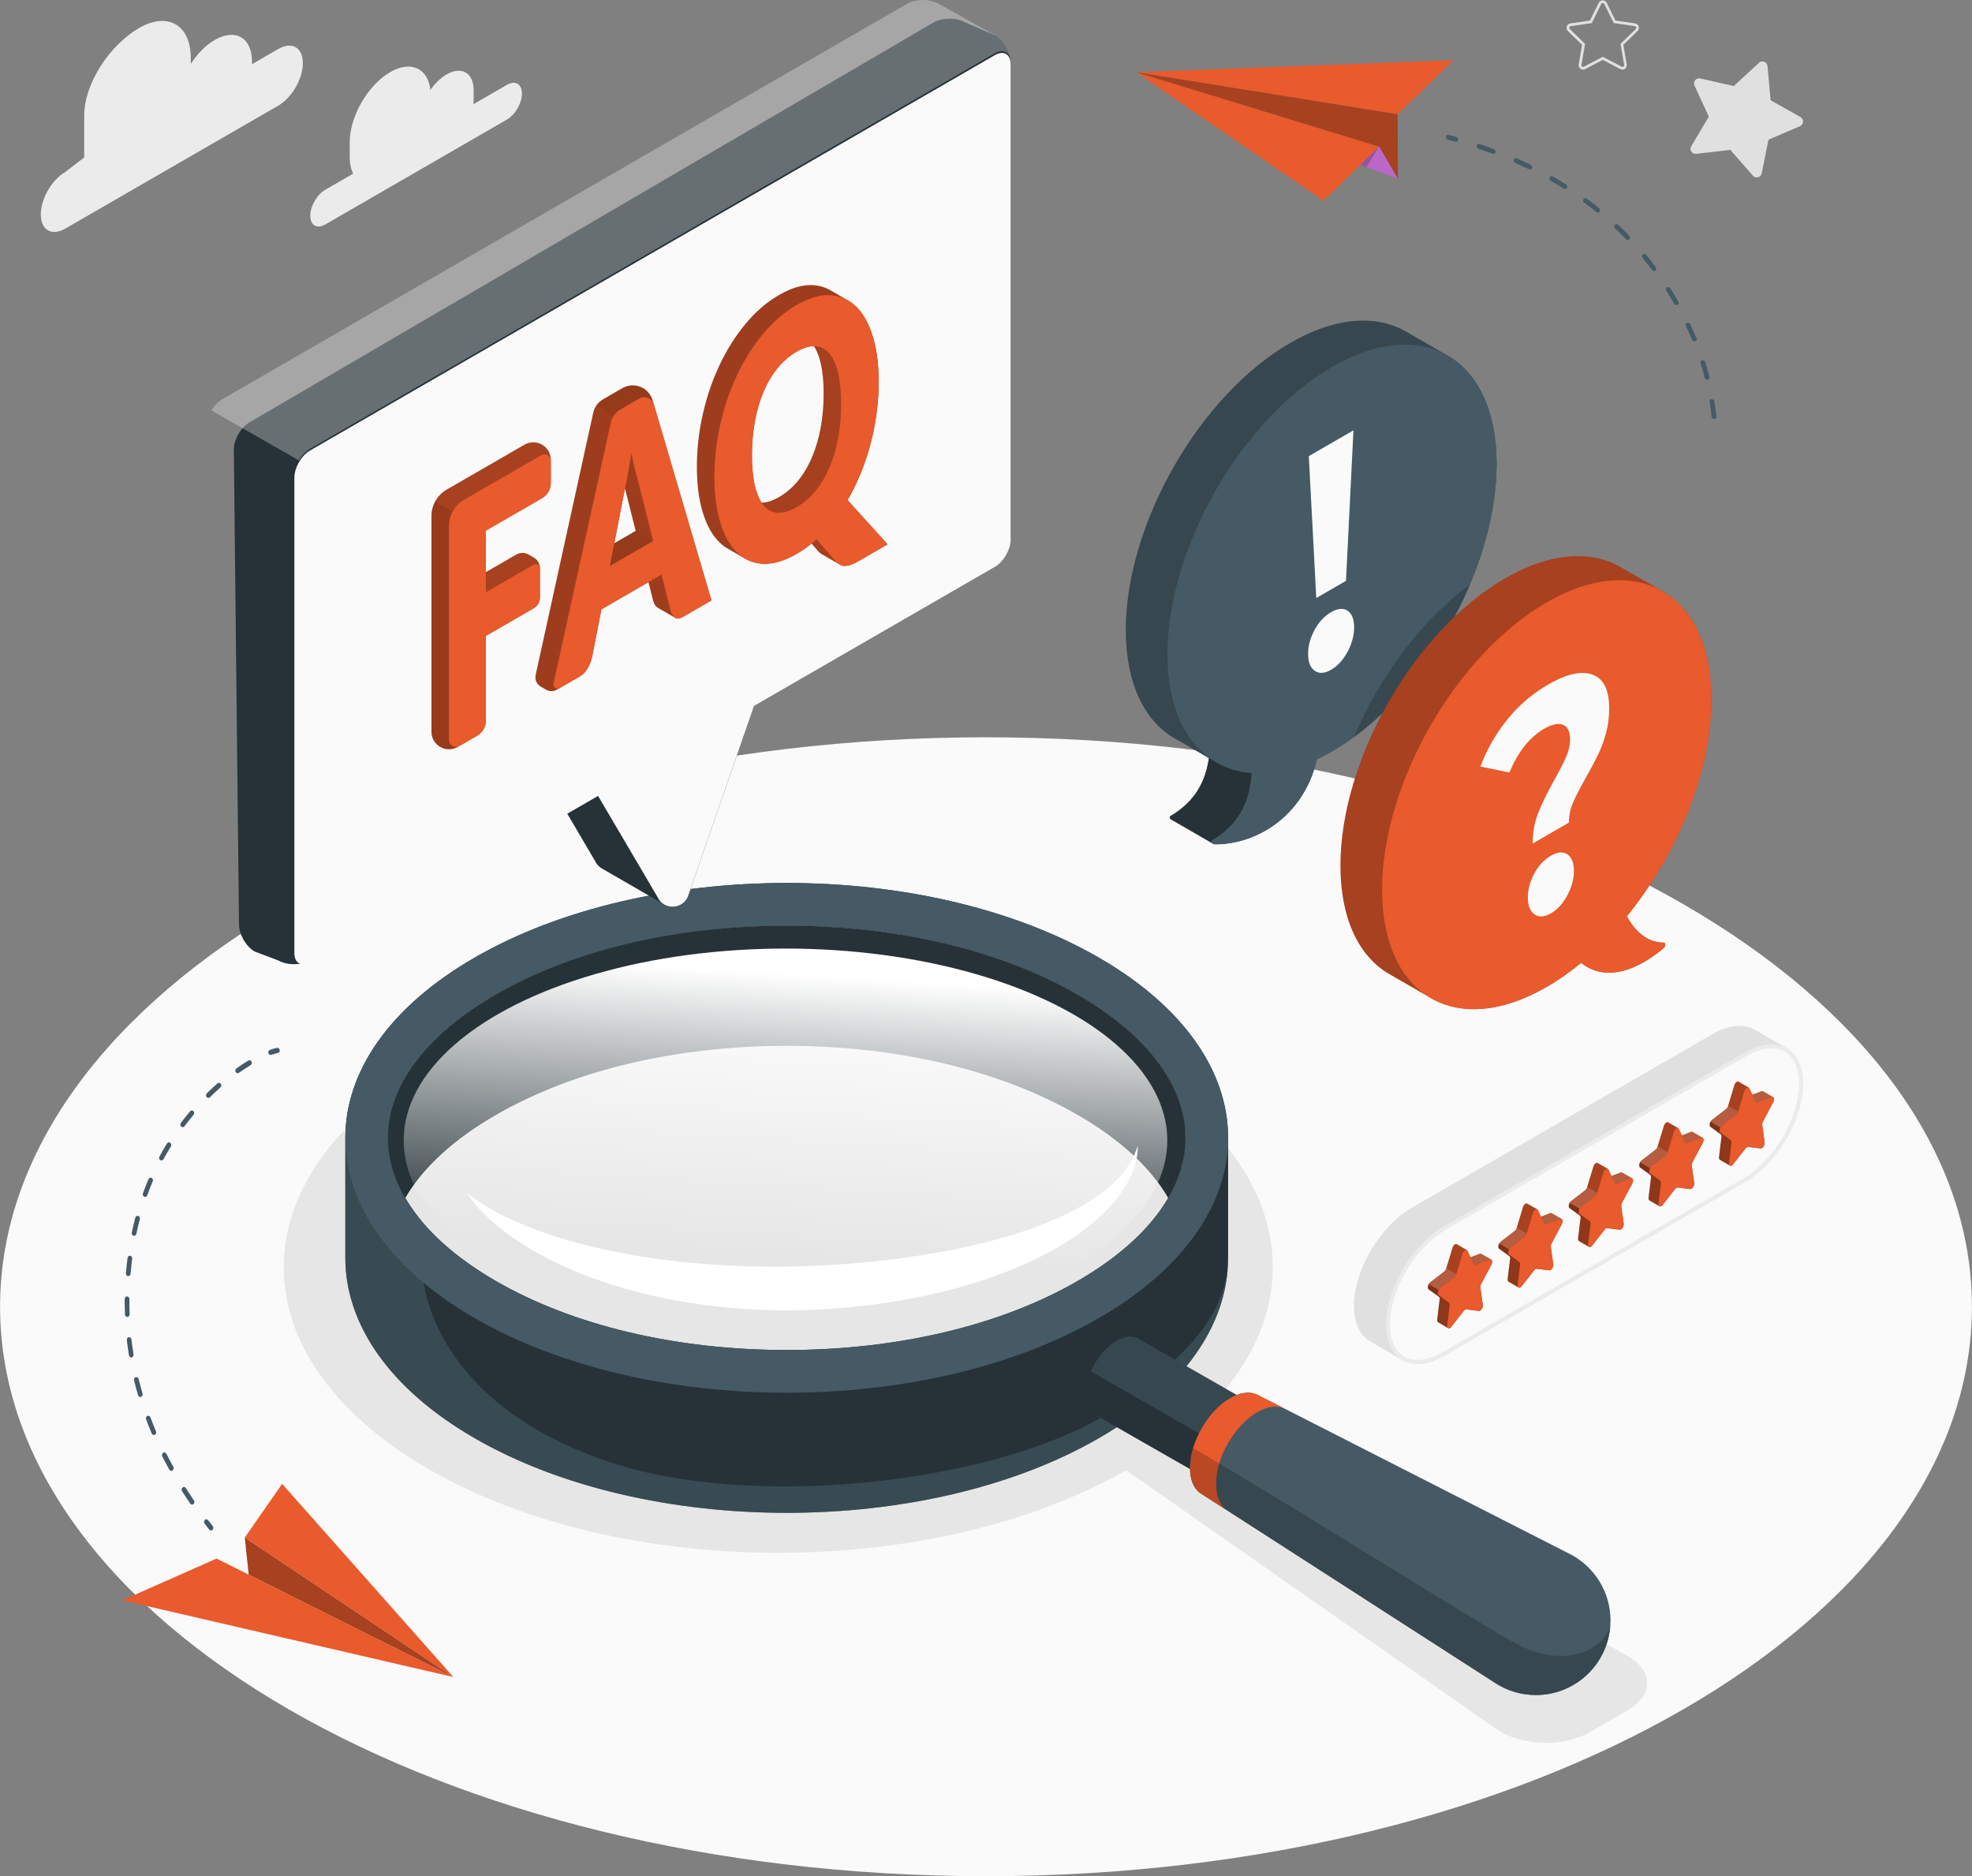
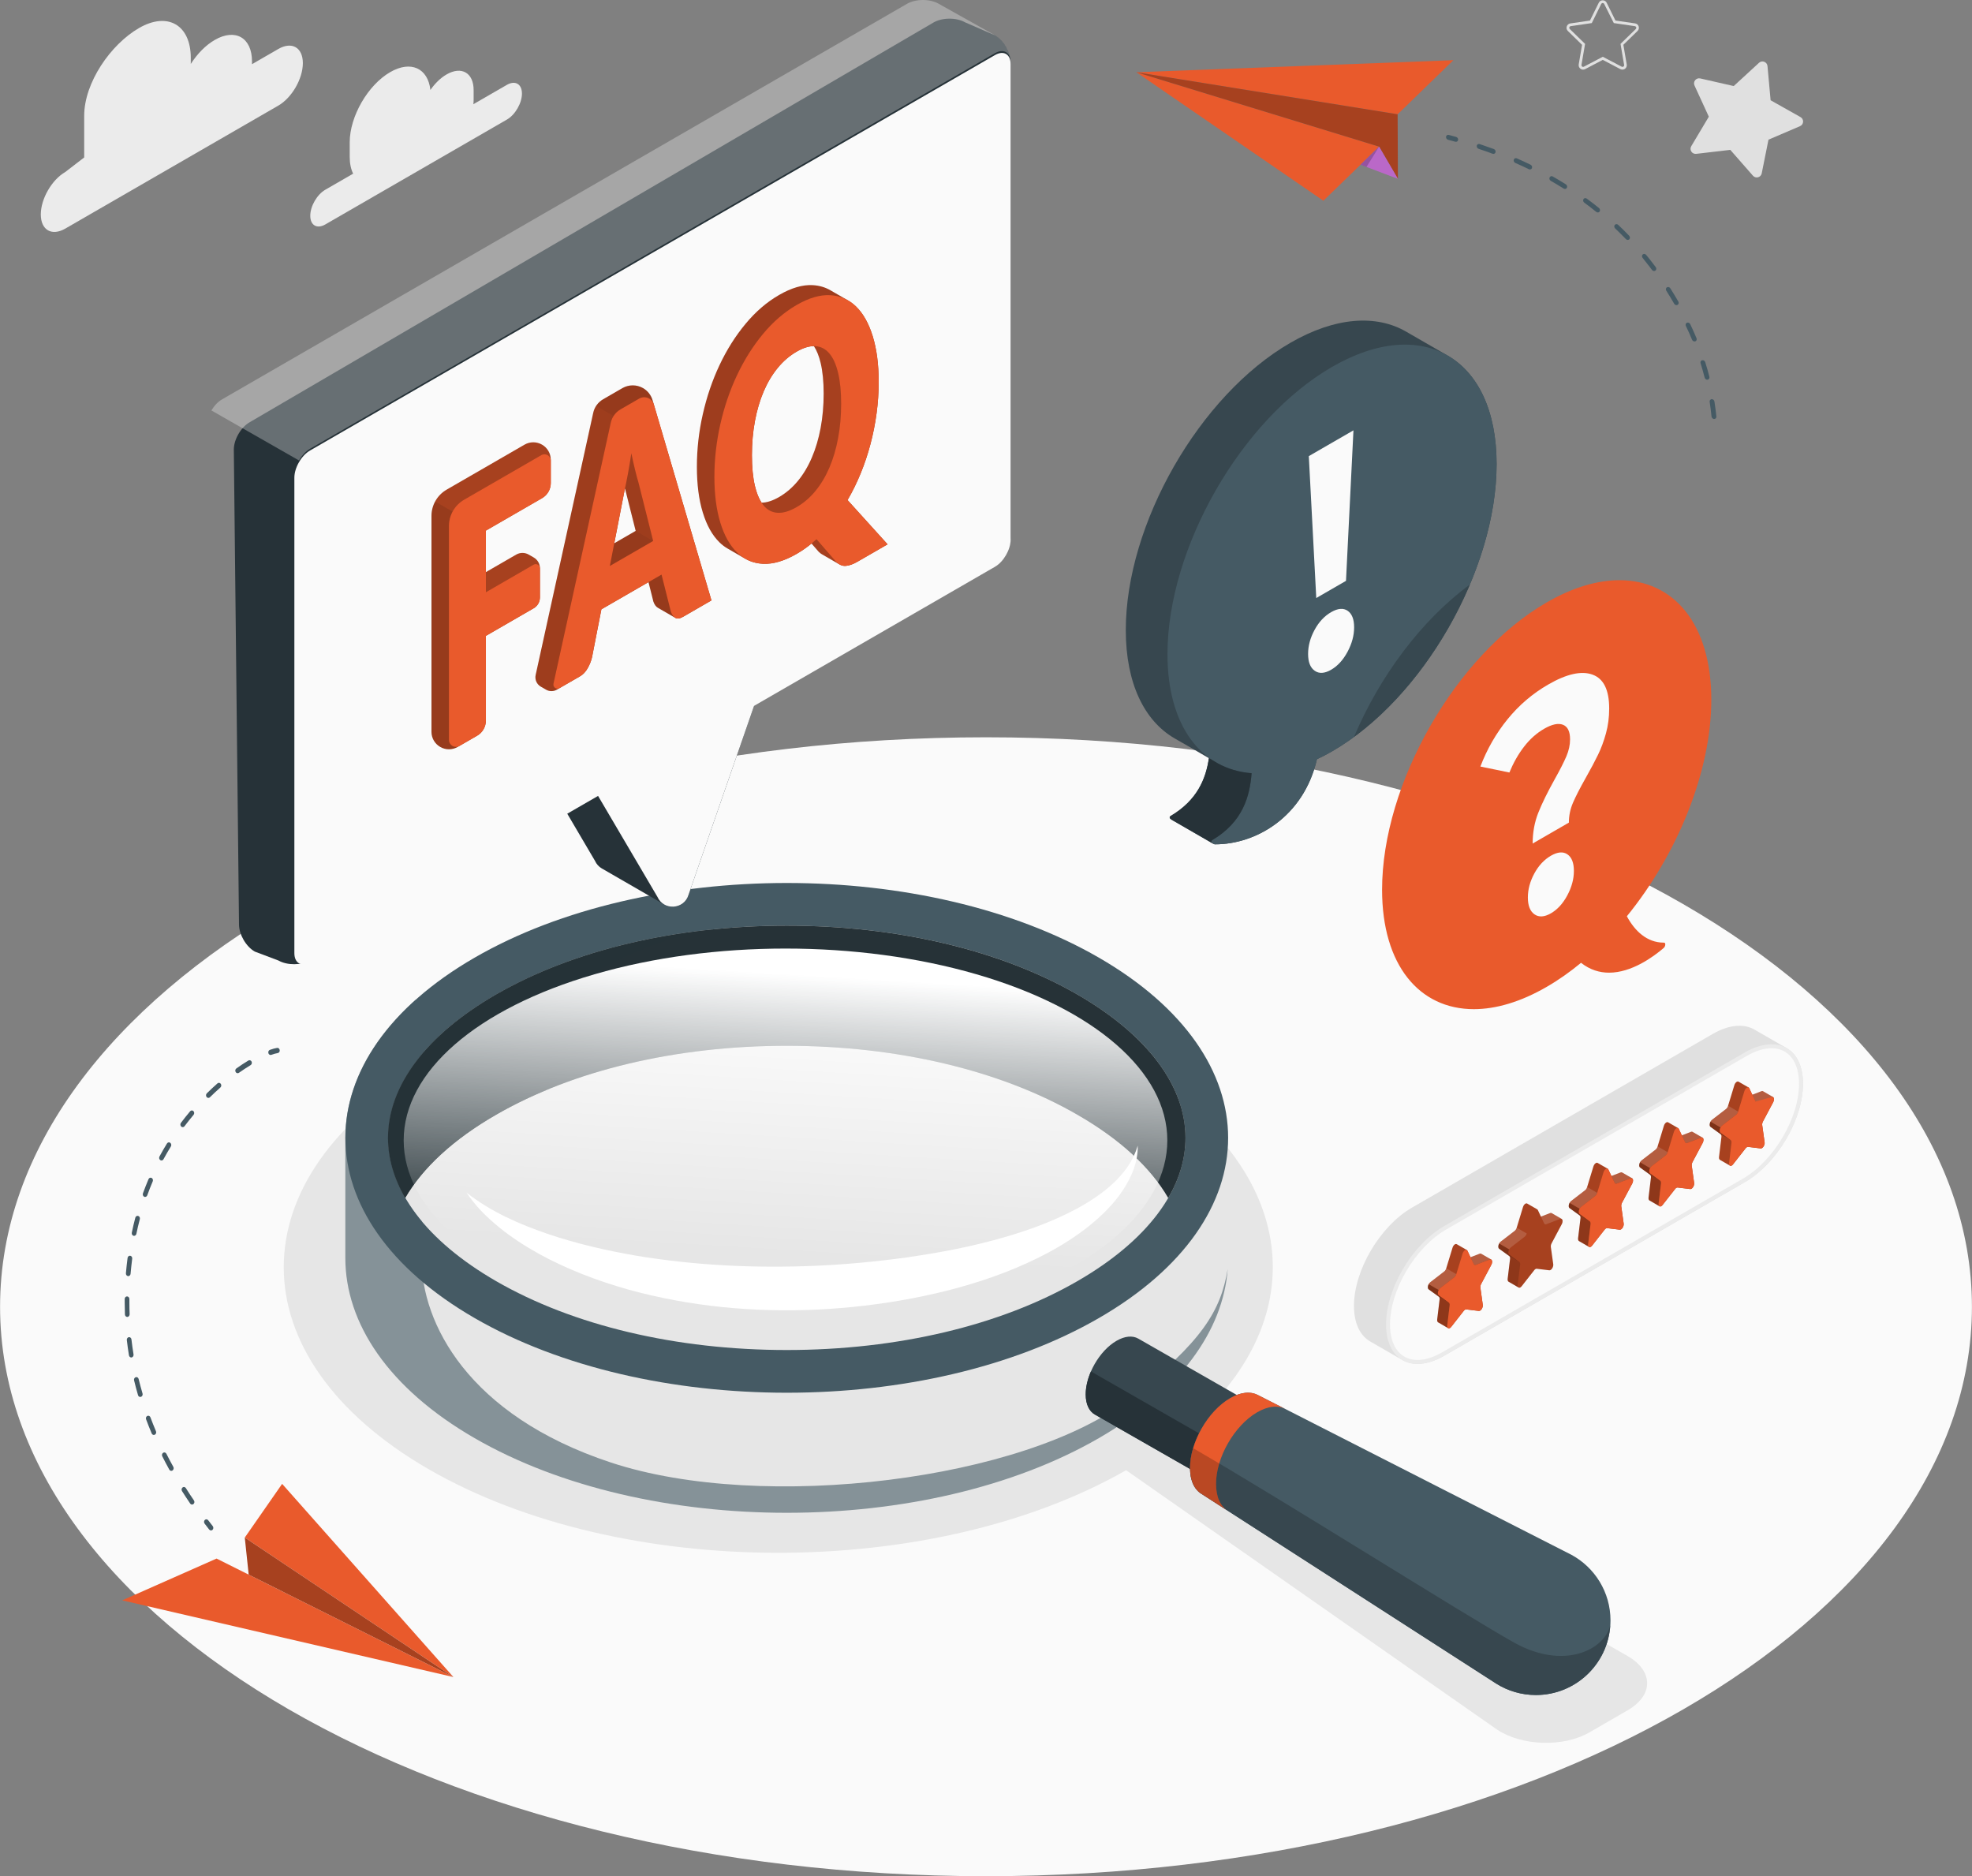
<svg xmlns="http://www.w3.org/2000/svg" width="616" height="586" viewBox="0 0 616 586" fill="none">
  <rect x="0" y="0" width="616" height="586" fill="#808080" stroke="none" />
  <path d="M308 586C478.091 586 615.978 506.369 615.978 408.14C615.978 309.911 478.091 230.281 308 230.281C137.909 230.281 0.022 309.911 0.022 408.14C0.022 506.369 137.909 586 308 586Z" fill="#FAFAFA" />
  <path d="M133.879 332.72C194.205 297.882 292.019 297.882 352.358 332.72C403.497 362.242 411.266 407.315 375.702 441.586L508.451 517.254C516.54 521.928 516.54 529.499 508.451 534.173L496.526 541.067C488.437 545.741 475.538 545.383 467.72 540.265L351.766 459.195C291.391 493.7 194.02 493.589 133.879 458.875C73.553 424.025 73.553 367.557 133.879 332.72Z" fill="#E6E6E6" />
  <path d="M158.333 26.508L147.864 32.55C147.913 32.082 147.95 31.613 147.95 31.169V28.136C147.95 22.734 144.164 20.551 139.49 23.252C137.591 24.35 135.853 26.076 134.447 28.099C133.682 21.316 128.355 18.788 121.893 22.524C114.901 26.557 109.241 36.373 109.241 44.45V48.989C109.241 51.085 109.623 52.836 110.314 54.242L101.62 59.261C99.031 60.753 96.922 64.403 96.922 67.388C96.922 70.384 99.018 71.593 101.62 70.101L158.345 37.347C160.935 35.855 163.044 32.205 163.044 29.221C163.031 26.224 160.935 25.015 158.333 26.508Z" fill="#EBEBEB" />
  <path d="M20.404 53.712L26.299 49.174V36.163C26.299 25.854 34.524 13.892 43.439 8.75C52.367 3.595 59.594 7.776 59.594 18.085V19.972C61.616 16.827 64.23 14.114 67.091 12.474C73.516 8.762 78.72 11.771 78.72 19.183V20.046L86.945 15.298C91.175 12.856 94.603 14.829 94.603 19.713C94.603 24.596 91.175 30.54 86.945 32.982L20.404 71.396C16.174 73.837 12.746 71.864 12.746 66.981C12.746 62.097 16.174 56.153 20.404 53.712Z" fill="#EBEBEB" />
-   <path d="M107.872 355.386V392.912C107.872 413.284 121.338 433.656 148.258 449.194C202.098 480.283 289.405 480.283 343.245 449.194C370.165 433.656 383.631 413.284 383.631 392.912V355.386C383.631 335.014 370.165 314.641 343.245 299.103C289.405 268.015 202.098 268.015 148.258 299.103C121.338 314.641 107.872 335.014 107.872 355.386ZM370.288 355.386C370.288 371.689 358.314 387.572 336.573 400.126C312.527 414.012 280.268 421.657 245.751 421.657C211.223 421.657 178.976 414.012 154.929 400.126C133.189 387.572 121.215 371.689 121.215 355.386C121.215 339.083 133.189 323.2 154.929 310.646C178.976 296.76 211.235 289.115 245.751 289.115C280.28 289.115 312.527 296.76 336.573 310.646C358.326 323.2 370.288 339.083 370.288 355.386Z" fill="#263238" />
  <path opacity="0.6" d="M383.495 396.414C381.349 409.313 375.665 419.043 352.777 436.912C320.394 462.192 238.439 472.514 190.851 456.803C145.989 441.993 131.684 413.05 131.684 393.171L131.795 381.493C124.865 373.243 121.215 364.364 121.215 355.374C121.215 346.149 125.05 337.061 132.313 328.626L132.474 312.188H129.896C115.222 325.284 107.872 340.329 107.872 355.374V392.9C107.872 413.272 121.338 433.644 148.258 449.182C202.098 480.271 289.405 480.271 343.245 449.182C368.623 434.544 382.04 415.603 383.495 396.414Z" fill="#455A64" />
  <path d="M343.257 299.103C289.418 268.015 202.11 268.015 148.27 299.103C94.431 330.192 94.431 380.592 148.27 411.681C202.11 442.77 289.418 442.77 343.257 411.681C397.097 380.592 397.097 330.192 343.257 299.103ZM336.586 400.126C312.539 414.012 280.28 421.657 245.764 421.657C211.248 421.657 178.988 414.012 154.942 400.126C133.201 387.572 121.227 371.689 121.227 355.386C121.227 339.083 133.201 323.2 154.942 310.646C178.988 296.76 211.248 289.115 245.764 289.115C280.292 289.115 312.539 296.76 336.586 310.646C358.326 323.2 370.3 339.083 370.3 355.386C370.3 371.689 358.326 387.572 336.586 400.126Z" fill="#455A64" />
  <path d="M370.312 355.386C370.312 361.786 368.475 368.075 364.923 374.155C359.46 364.684 349.83 355.805 336.573 348.184C312.551 334.286 280.279 326.64 245.739 326.64C211.235 326.64 178.963 334.298 154.941 348.184C141.685 355.805 132.066 364.696 126.566 374.155C123.052 368.075 121.202 361.786 121.202 355.386C121.202 339.095 133.176 323.2 154.941 310.633C178.963 296.76 211.235 289.114 245.739 289.114C280.267 289.114 312.539 296.772 336.573 310.633C358.338 323.2 370.312 339.095 370.312 355.386Z" fill="#263238" />
  <path opacity="0.3" d="M370.312 355.386C370.312 361.786 368.475 368.075 364.923 374.155C359.46 364.684 349.83 355.805 336.573 348.184C312.551 334.286 280.279 326.64 245.739 326.64C211.235 326.64 178.963 334.298 154.941 348.184C141.685 355.805 132.066 364.696 126.566 374.155C123.052 368.075 121.202 361.786 121.202 355.386C121.202 339.095 133.176 323.2 154.941 310.633C178.963 296.76 211.235 289.114 245.739 289.114C280.267 289.114 312.539 296.772 336.573 310.633C358.338 323.2 370.312 339.095 370.312 355.386Z" fill="#263238" />
  <path opacity="0.6" d="M154.941 310.633C133.176 323.2 121.202 339.083 121.202 355.386C121.202 361.786 123.04 368.075 126.566 374.155C132.066 364.684 141.685 355.805 154.941 348.184C160.343 345.064 166.188 342.265 172.354 339.786C167.1 341.821 150.971 347.012 156.853 331.635C163.845 313.359 197.954 293.591 223.036 290.298L223.049 290.261C197.251 292.863 173.611 299.868 154.941 310.633Z" fill="#263238" />
  <path d="M145.718 372.49C153.425 378.533 162.168 382.331 171.084 385.389C180.024 388.411 189.211 390.556 198.472 392.147C217.019 395.267 235.886 396.143 254.655 395.353C264.039 394.946 273.436 394.071 282.771 392.801C292.081 391.469 301.342 389.804 310.381 387.362C319.408 384.945 328.274 381.875 336.438 377.472C338.485 376.375 340.458 375.166 342.357 373.859C344.281 372.564 346.081 371.109 347.771 369.543C349.46 367.964 351.014 366.213 352.321 364.277C353.665 362.353 354.689 360.183 355.392 357.84C355.466 360.294 354.96 362.797 354.134 365.19C353.27 367.57 352.037 369.826 350.619 371.947C349.213 374.081 347.561 376.042 345.773 377.867C344.009 379.717 342.086 381.381 340.113 382.984C332.134 389.311 323.021 393.874 313.686 397.499C304.326 401.088 294.646 403.665 284.88 405.527C275.113 407.389 265.235 408.536 255.296 409.029C235.43 409.954 215.342 408.068 196.105 402.728C186.511 400.002 177.114 396.439 168.346 391.617C163.981 389.187 159.763 386.474 155.891 383.317C154.917 382.541 153.992 381.69 153.055 380.876C152.155 380.013 151.23 379.186 150.379 378.274C148.653 376.436 147.087 374.525 145.718 372.49Z" fill="white" />
  <path d="M339.15 435.568C339.126 429.402 343.417 421.892 348.744 418.796C351.396 417.255 353.788 417.095 355.539 418.081L355.564 418.093L386.282 435.666C386.294 435.679 386.306 435.679 386.319 435.679H386.331C388.07 436.69 389.155 438.836 389.167 441.906C389.192 448.072 384.901 455.582 379.573 458.678C376.91 460.231 374.493 460.379 372.742 459.381L342.024 441.82C340.26 440.821 339.163 438.663 339.15 435.568Z" fill="#37474F" />
  <path d="M342.024 441.82C340.261 440.821 339.151 438.663 339.139 435.568C339.127 433.249 339.731 430.733 340.779 428.341L384.938 453.646C383.409 455.742 381.559 457.518 379.562 458.677C376.898 460.231 374.481 460.379 372.73 459.38L342.024 441.82Z" fill="#263238" />
  <path d="M490.903 485.635C490.878 485.623 490.866 485.61 490.854 485.61L393.114 435.802C393.114 435.802 393.114 435.802 393.101 435.802L392.966 435.728L392.953 435.74C390.684 434.52 387.614 434.729 384.21 436.715C377.28 440.747 371.694 450.526 371.731 458.542C371.743 462.562 373.173 465.374 375.467 466.681L467.374 525.849C470.963 528.106 475.205 529.413 479.768 529.413C492.642 529.413 503.074 518.98 503.074 506.106C503.074 497.276 498.154 489.581 490.903 485.635Z" fill="#455A64" />
  <path d="M375.48 466.681L467.387 525.849C470.976 528.106 475.218 529.413 479.78 529.413C492.149 529.413 502.236 519.782 503.001 507.61C501.237 515.256 488.585 521.78 472.899 512.999C457.127 504.182 399.12 467.519 372.705 452.314C372.076 454.423 371.731 456.532 371.743 458.542C371.756 462.562 373.186 465.374 375.48 466.681Z" fill="#37474F" />
  <path d="M375.479 466.681C373.185 465.374 371.767 462.562 371.742 458.542C371.705 450.526 377.304 440.747 384.222 436.715C387.613 434.729 390.696 434.52 392.965 435.74L401.622 440.131C399.291 438.873 396.134 439.095 392.657 441.129C385.554 445.273 379.82 455.299 379.857 463.512C379.869 467.631 381.275 470.578 383.618 471.922" fill="#E95A2C" />
  <path opacity="0.2" d="M383.618 471.922C381.275 470.59 379.87 467.643 379.857 463.512C379.845 461.44 380.203 459.257 380.856 457.087C377.909 455.336 375.159 453.732 372.705 452.314C372.397 453.362 372.15 454.423 371.99 455.471C371.903 455.989 371.842 456.507 371.805 457.025C371.768 457.543 371.743 458.049 371.743 458.542C371.755 462.562 373.186 465.374 375.48 466.681L383.618 471.922Z" fill="black" />
  <path d="M141.636 523.802L67.646 486.794L38.174 499.842L141.636 523.802Z" fill="#E95A2C" />
  <path d="M141.635 523.802L76.463 480.234L88.129 463.463L141.635 523.802Z" fill="#E95A2C" />
  <path d="M76.463 480.234L77.684 491.813L141.635 523.802L76.463 480.234Z" fill="#A7411F" />
  <path d="M65.908 478.014C66.081 478.014 66.253 477.953 66.389 477.817C66.697 477.521 66.722 477.015 66.463 476.67C65.982 476.054 65.513 475.449 65.032 474.82C64.774 474.475 64.305 474.438 63.997 474.722C63.688 475.005 63.651 475.523 63.91 475.869C64.379 476.498 64.86 477.114 65.341 477.731C65.501 477.916 65.711 478.014 65.908 478.014Z" fill="#455A64" />
  <path d="M59.409 469.604C58.534 468.322 57.683 467.027 56.857 465.72C56.622 465.35 56.709 464.844 57.029 464.585C57.362 464.326 57.819 464.412 58.053 464.782C58.867 466.077 59.705 467.36 60.581 468.63C60.827 468.988 60.766 469.493 60.433 469.764C60.297 469.875 60.149 469.925 59.989 469.925C59.779 469.925 59.557 469.814 59.409 469.604ZM52.886 459.011C52.121 457.63 51.394 456.249 50.691 454.855C50.493 454.461 50.617 453.967 50.974 453.745C51.32 453.523 51.776 453.671 51.973 454.054C52.664 455.435 53.391 456.791 54.144 458.148C54.353 458.53 54.242 459.036 53.897 459.27C53.774 459.356 53.638 459.393 53.515 459.393C53.268 459.393 53.022 459.258 52.886 459.011ZM47.386 447.715C46.769 446.26 46.178 444.768 45.635 443.3C45.475 442.881 45.66 442.412 46.029 442.24C46.399 442.067 46.831 442.264 46.991 442.684C47.534 444.126 48.114 445.594 48.718 447.024C48.89 447.431 48.73 447.912 48.36 448.11C48.261 448.159 48.151 448.184 48.052 448.184C47.781 448.184 47.509 448.011 47.386 447.715ZM43.119 435.765C42.663 434.224 42.256 432.67 41.886 431.141C41.775 430.709 42.009 430.265 42.404 430.142C42.799 430.019 43.193 430.278 43.304 430.709C43.674 432.214 44.081 433.743 44.525 435.248C44.648 435.679 44.439 436.135 44.056 436.271C43.983 436.296 43.908 436.308 43.834 436.308C43.514 436.333 43.218 436.111 43.119 435.765ZM40.283 423.31C40.024 421.744 39.802 420.141 39.617 418.55C39.568 418.106 39.851 417.699 40.246 417.638C40.641 417.588 41.011 417.897 41.06 418.341C41.245 419.907 41.455 421.485 41.713 423.027C41.787 423.471 41.516 423.89 41.121 423.976C41.072 423.989 41.035 423.989 40.986 423.989C40.665 423.976 40.357 423.705 40.283 423.31ZM39.025 410.534C38.976 409.277 38.964 408.019 38.951 406.749V405.713C38.951 405.269 39.284 404.911 39.679 404.911H39.691C40.098 404.923 40.419 405.281 40.419 405.737V406.749C40.419 407.994 40.443 409.24 40.493 410.473C40.505 410.917 40.197 411.299 39.79 411.324C39.777 411.324 39.765 411.324 39.765 411.324C39.358 411.324 39.038 410.978 39.025 410.534ZM39.999 398.573C39.592 398.536 39.297 398.129 39.333 397.685C39.469 396.094 39.642 394.491 39.851 392.9C39.913 392.456 40.283 392.148 40.678 392.209C41.072 392.271 41.356 392.69 41.294 393.134C41.097 394.7 40.924 396.279 40.789 397.845C40.752 398.264 40.431 398.585 40.061 398.585C40.049 398.585 40.024 398.585 39.999 398.573ZM41.726 385.982C41.331 385.883 41.084 385.451 41.171 385.008C41.492 383.441 41.861 381.875 42.268 380.334C42.379 379.902 42.786 379.655 43.181 379.779C43.575 379.902 43.797 380.358 43.674 380.79C43.28 382.295 42.91 383.836 42.601 385.365C42.527 385.735 42.219 385.994 41.886 385.994C41.837 386.006 41.787 385.994 41.726 385.982ZM45.055 373.786C44.673 373.613 44.5 373.144 44.648 372.725C45.191 371.245 45.77 369.753 46.387 368.298C46.56 367.891 47.004 367.718 47.361 367.903C47.731 368.101 47.879 368.581 47.707 368.988C47.102 370.419 46.523 371.874 46.005 373.329C45.894 373.65 45.61 373.835 45.327 373.835C45.24 373.847 45.142 373.835 45.055 373.786ZM50.062 362.329C49.717 362.095 49.606 361.602 49.815 361.219C50.555 359.838 51.344 358.469 52.158 357.15C52.393 356.78 52.849 356.681 53.182 356.94C53.515 357.199 53.601 357.705 53.379 358.075C52.578 359.37 51.813 360.714 51.073 362.058C50.938 362.317 50.691 362.453 50.444 362.453C50.309 362.44 50.173 362.403 50.062 362.329ZM56.61 351.859C56.302 351.576 56.252 351.058 56.511 350.713C57.436 349.479 58.41 348.259 59.397 347.087C59.681 346.754 60.137 346.742 60.433 347.05C60.729 347.358 60.741 347.876 60.47 348.197C59.508 349.344 58.558 350.528 57.646 351.749C57.498 351.946 57.288 352.044 57.079 352.044C56.918 352.057 56.746 351.995 56.61 351.859ZM64.539 342.635C64.268 342.302 64.305 341.784 64.601 341.488C65.686 340.416 66.808 339.38 67.93 338.381C68.251 338.097 68.707 338.159 68.966 338.516C69.213 338.874 69.163 339.38 68.843 339.663C67.733 340.637 66.636 341.661 65.575 342.709C65.439 342.845 65.267 342.919 65.094 342.919C64.885 342.907 64.675 342.808 64.539 342.635ZM73.615 334.829C73.393 334.447 73.492 333.954 73.837 333.707C75.083 332.819 76.341 331.993 77.586 331.241C77.944 331.031 78.388 331.167 78.585 331.561C78.782 331.956 78.647 332.449 78.289 332.671C77.068 333.411 75.835 334.225 74.626 335.076C74.503 335.162 74.368 335.199 74.232 335.199C73.998 335.199 73.763 335.063 73.615 334.829Z" fill="#455A64" />
  <path d="M84.529 329.502C84.603 329.502 84.677 329.489 84.751 329.465C85.528 329.181 86.206 328.996 86.761 328.91C87.155 328.848 87.439 328.429 87.377 327.985C87.316 327.541 86.933 327.22 86.551 327.294C85.922 327.393 85.158 327.602 84.307 327.911C83.924 328.046 83.715 328.503 83.838 328.934C83.924 329.28 84.22 329.502 84.529 329.502Z" fill="#455A64" />
  <path d="M430.799 45.807L354.96 22.561L413.387 62.702L430.799 45.807Z" fill="#E95A2C" />
  <path d="M354.96 22.561L436.583 35.695L453.995 18.8L354.96 22.561Z" fill="#E95A2C" />
  <path d="M436.583 35.695L436.669 55.87L430.799 45.807L354.96 22.561L436.583 35.695Z" fill="#A7411F" />
  <path d="M436.669 55.87L424.991 51.431L430.799 45.807L436.669 55.87Z" fill="#BA68C8" />
  <path opacity="0.2" d="M430.799 45.807L424.991 51.431L426.853 52.146L430.799 45.807Z" fill="black" />
  <path d="M451.96 42.255C451.824 42.354 451.725 42.514 451.701 42.699C451.639 43.119 451.923 43.55 452.342 43.661C453.094 43.859 453.846 44.056 454.599 44.266C455.018 44.377 455.413 44.13 455.474 43.723C455.548 43.304 455.265 42.872 454.845 42.761C454.093 42.551 453.329 42.354 452.576 42.145C452.342 42.083 452.12 42.132 451.96 42.255Z" fill="#455A64" />
  <path d="M462.232 45.006C463.712 45.499 465.167 46.017 466.623 46.547C467.029 46.695 467.276 47.151 467.165 47.558C467.066 47.965 466.635 48.163 466.228 48.015C464.797 47.484 463.355 46.966 461.887 46.485C461.48 46.35 461.221 45.906 461.308 45.499C461.345 45.326 461.431 45.191 461.554 45.104C461.739 44.969 461.986 44.919 462.232 45.006ZM473.836 49.47C475.279 50.099 476.697 50.765 478.103 51.443C478.498 51.628 478.695 52.109 478.547 52.491C478.399 52.886 477.955 53.034 477.561 52.849C476.179 52.17 474.774 51.517 473.356 50.9C472.961 50.728 472.739 50.259 472.875 49.864C472.924 49.729 472.998 49.618 473.109 49.531C473.294 49.396 473.578 49.359 473.836 49.47ZM485.058 55.13C486.439 55.919 487.808 56.745 489.128 57.572C489.498 57.806 489.646 58.299 489.461 58.657C489.263 59.015 488.807 59.126 488.437 58.891C487.13 58.065 485.786 57.264 484.429 56.487C484.047 56.265 483.874 55.784 484.059 55.414C484.109 55.315 484.183 55.229 484.257 55.167C484.466 54.994 484.775 54.97 485.058 55.13ZM495.688 62.048C496.983 62.998 498.253 63.984 499.474 64.971C499.819 65.254 499.905 65.748 499.671 66.081C499.437 66.414 498.956 66.451 498.611 66.167C497.414 65.193 496.157 64.231 494.887 63.294C494.529 63.035 494.418 62.541 494.64 62.196C494.689 62.135 494.739 62.073 494.8 62.024C495.034 61.826 495.392 61.839 495.688 62.048ZM505.492 70.237C506.651 71.334 507.798 72.469 508.907 73.628C509.216 73.948 509.24 74.442 508.957 74.738C508.686 75.021 508.192 74.997 507.884 74.676C506.799 73.541 505.664 72.419 504.53 71.346C504.209 71.038 504.16 70.545 504.431 70.237C504.456 70.2 504.493 70.175 504.53 70.15C504.789 69.928 505.196 69.965 505.492 70.237ZM514.235 79.633C515.036 80.608 515.813 81.594 516.578 82.605L517.207 83.432C517.478 83.789 517.429 84.27 517.108 84.517C517.108 84.517 517.108 84.517 517.096 84.517C516.775 84.751 516.294 84.665 516.023 84.295L515.419 83.481C514.666 82.494 513.889 81.52 513.113 80.558C512.829 80.213 512.854 79.72 513.162 79.461C513.174 79.461 513.174 79.448 513.187 79.448C513.495 79.214 513.963 79.3 514.235 79.633ZM520.709 89.746C521.054 89.536 521.535 89.672 521.769 90.054C522.62 91.398 523.459 92.791 524.26 94.173C524.482 94.555 524.371 95.036 524.014 95.221C523.656 95.418 523.187 95.258 522.965 94.863C522.176 93.495 521.35 92.126 520.512 90.806C520.29 90.448 520.351 90.005 520.647 89.783C520.672 89.77 520.684 89.758 520.709 89.746ZM526.961 100.807C527.331 100.647 527.799 100.844 527.984 101.251C528.675 102.694 529.329 104.162 529.945 105.629C530.118 106.036 529.945 106.48 529.563 106.616C529.181 106.751 528.724 106.529 528.552 106.11C527.96 104.667 527.306 103.224 526.628 101.818C526.468 101.473 526.542 101.091 526.813 100.881C526.862 100.857 526.912 100.832 526.961 100.807ZM531.709 112.523C532.116 112.424 532.535 112.695 532.67 113.114C533.139 114.619 533.583 116.16 533.965 117.69C534.076 118.121 533.817 118.516 533.423 118.59C533.016 118.664 532.596 118.368 532.485 117.936C532.103 116.432 531.672 114.927 531.215 113.447C531.117 113.127 531.215 112.806 531.45 112.634C531.524 112.584 531.61 112.547 531.709 112.523ZM534.668 124.669C535.087 124.645 535.47 124.965 535.544 125.409C535.79 126.951 535.988 128.517 536.148 130.071C536.197 130.502 535.889 130.86 535.47 130.86C535.05 130.86 534.68 130.515 534.631 130.083C534.483 128.566 534.286 127.037 534.052 125.52C534.002 125.237 534.113 124.978 534.311 124.83C534.409 124.731 534.533 124.682 534.668 124.669Z" fill="#455A64" />
  <path d="M548.171 321.646C544.867 319.673 540.205 319.944 535.026 322.928L441.096 377.164C431.071 382.948 422.944 396.71 422.944 407.895C422.944 413.358 424.88 417.193 428.037 419.006C429.751 419.993 436.398 423.828 438.125 424.814C441.417 426.689 446.017 426.393 451.122 423.445L545.052 369.21C555.077 363.426 563.204 349.664 563.204 338.479C563.204 333.041 561.28 329.218 558.148 327.393C556.434 326.381 549.824 322.633 548.171 321.646Z" fill="#E0E0E0" />
  <path d="M442.786 425.381C437.114 425.381 433.587 420.893 433.587 413.678C433.587 402.715 441.59 389.163 451.431 383.49L545.36 329.255C548.16 327.639 550.947 326.776 553.388 326.776C559.061 326.776 562.588 331.265 562.588 338.479C562.588 349.442 554.584 362.995 544.744 368.667L450.814 422.903C448.015 424.531 445.24 425.381 442.786 425.381Z" fill="#FAFAFA" />
  <path d="M553.389 327.393C558.679 327.393 561.971 331.635 561.971 338.479C561.971 349.245 554.104 362.551 544.436 368.137L450.506 422.373C447.793 423.939 445.13 424.765 442.787 424.765C440.259 424.765 438.138 423.803 436.645 421.99C435.042 420.042 434.204 417.169 434.204 413.679C434.204 402.913 442.071 389.607 451.739 384.02L545.669 329.785C548.382 328.219 551.046 327.393 553.389 327.393ZM553.389 326.159C550.898 326.159 548.061 326.986 545.052 328.712L451.123 382.948C441.097 388.731 432.971 402.494 432.971 413.679C432.971 421.509 436.954 425.998 442.787 425.998C445.278 425.998 448.114 425.172 451.123 423.445L545.052 369.21C555.078 363.426 563.204 349.664 563.204 338.479C563.204 330.648 559.221 326.159 553.389 326.159Z" fill="#EBEBEB" />
  <path d="M465.846 395.045C466.228 394.33 466.167 393.602 465.809 393.393C465.698 393.331 463.022 391.79 462.664 391.58C462.553 391.506 462.406 391.494 462.221 391.568L459.335 392.677L458.385 390.655C458.336 390.544 458.262 390.458 458.176 390.408C457.781 390.186 455.118 388.633 455.031 388.596C454.637 388.374 453.971 388.867 453.724 389.718L451.763 396.143C451.64 396.55 451.406 396.92 451.122 397.129L446.744 400.508C446.054 401.051 445.77 402.346 446.276 402.716L449.445 405.009C449.642 405.157 449.741 405.478 449.692 405.873L448.939 412.125C448.89 412.581 449.013 412.889 449.223 413.013C449.47 413.161 452.158 414.714 452.368 414.838C452.614 414.986 452.984 414.862 453.317 414.431L457.239 409.424C457.485 409.103 457.781 408.943 458.028 408.968L461.949 409.449C462.578 409.523 463.306 408.401 463.182 407.55L462.43 402.161C462.381 401.815 462.479 401.396 462.677 401.014L465.846 395.045Z" fill="#A7411F" />
  <path opacity="0.15" d="M465.808 393.393C465.697 393.331 465.549 393.319 465.376 393.381L460.986 395.058C460.715 395.169 460.481 395.07 460.345 394.811L459.334 392.665L462.22 391.568C462.392 391.494 462.54 391.506 462.651 391.58C463.009 391.79 465.697 393.331 465.808 393.393Z" fill="white" />
  <path opacity="0.15" d="M454.907 397.968C454.784 398.375 454.538 398.745 454.266 398.954L449.889 402.333C449.691 402.481 449.531 402.691 449.42 402.925L446.275 401.1C446.386 400.878 446.559 400.668 446.744 400.508L451.122 397.129C451.405 396.92 451.64 396.55 451.763 396.143V396.13L454.907 397.968Z" fill="white" />
  <path opacity="0.25" d="M452.589 406.822L449.469 405.034C449.457 405.022 449.457 405.009 449.432 404.997L446.263 402.703C445.893 402.444 445.943 401.692 446.263 401.088L449.408 402.913C449.087 403.505 449.038 404.257 449.408 404.528L452.589 406.822Z" fill="black" />
  <path opacity="0.15" d="M452.084 413.938C452.035 414.406 452.158 414.715 452.392 414.826C452.38 414.826 452.38 414.826 452.368 414.813C452.158 414.69 449.47 413.136 449.223 412.988C449.014 412.865 448.89 412.557 448.94 412.1L449.692 405.848C449.729 405.478 449.655 405.17 449.47 405.022L452.59 406.81C452.602 406.822 452.602 406.822 452.614 406.822L452.627 406.835V406.847C452.799 407.007 452.886 407.315 452.849 407.673L452.084 413.938Z" fill="black" />
  <path d="M458.398 390.655L460.358 394.823C460.482 395.082 460.716 395.181 461 395.07L465.377 393.393C466.068 393.122 466.352 394.108 465.846 395.058L462.677 401.014C462.479 401.384 462.381 401.816 462.43 402.161L463.182 407.55C463.306 408.401 462.578 409.535 461.949 409.449L458.028 408.968C457.781 408.943 457.485 409.104 457.239 409.424L453.317 414.431C452.701 415.233 451.961 414.937 452.084 413.95L452.836 407.698C452.885 407.303 452.787 406.983 452.589 406.835L449.42 404.541C448.915 404.171 449.198 402.876 449.889 402.333L454.267 398.955C454.538 398.745 454.785 398.375 454.908 397.968L456.869 391.543C457.177 390.52 458.077 390.002 458.398 390.655Z" fill="#E95A2C" />
  <path d="M487.858 382.356C488.24 381.64 488.178 380.913 487.821 380.703C487.71 380.642 485.034 379.1 484.676 378.89C484.565 378.816 484.417 378.804 484.232 378.878L481.347 379.988L480.397 377.966C480.348 377.855 480.274 377.768 480.187 377.719C479.793 377.497 477.129 375.943 477.043 375.906C476.648 375.684 475.982 376.177 475.736 377.028L473.775 383.453C473.652 383.86 473.417 384.23 473.134 384.44L468.756 387.819C468.066 388.361 467.782 389.656 468.287 390.026L471.457 392.32C471.654 392.468 471.753 392.788 471.703 393.183L470.951 399.435C470.902 399.892 471.025 400.2 471.235 400.323C471.481 400.471 474.17 402.025 474.379 402.148C474.626 402.296 474.996 402.173 475.329 401.741L479.25 396.735C479.497 396.414 479.793 396.254 480.039 396.278L483.961 396.759C484.59 396.833 485.317 395.711 485.194 394.86L484.442 389.471C484.393 389.126 484.491 388.707 484.688 388.324L487.858 382.356Z" fill="#A7411F" />
  <path opacity="0.15" d="M487.821 380.703C487.71 380.642 487.562 380.629 487.389 380.691L482.999 382.368C482.728 382.479 482.494 382.38 482.358 382.121L481.347 379.976L484.232 378.878C484.405 378.804 484.553 378.816 484.664 378.89C485.021 379.1 487.697 380.642 487.821 380.703Z" fill="white" />
  <path opacity="0.15" d="M476.919 385.266C476.796 385.673 476.549 386.043 476.278 386.253L471.9 389.632C471.703 389.78 471.543 389.989 471.432 390.224L468.287 388.398C468.398 388.176 468.571 387.967 468.756 387.807L473.133 384.428C473.417 384.218 473.651 383.848 473.775 383.441V383.429L476.919 385.266Z" fill="white" />
  <path opacity="0.25" d="M474.601 394.133L471.481 392.345C471.469 392.332 471.469 392.32 471.444 392.308L468.275 390.014C467.905 389.755 467.954 389.003 468.275 388.398L471.419 390.224C471.099 390.815 471.05 391.568 471.419 391.839L474.601 394.133Z" fill="black" />
  <path opacity="0.15" d="M474.096 401.248C474.046 401.717 474.17 402.025 474.404 402.136C474.392 402.136 474.392 402.136 474.379 402.124C474.17 402 471.482 400.447 471.235 400.299C471.025 400.175 470.902 399.867 470.951 399.411L471.703 393.158C471.74 392.789 471.666 392.48 471.482 392.332L474.601 394.12C474.614 394.133 474.614 394.133 474.626 394.133L474.638 394.145V394.157C474.811 394.318 474.897 394.626 474.86 394.984L474.096 401.248Z" fill="black" />
-   <path d="M480.398 377.966L482.358 382.134C482.482 382.393 482.716 382.491 483 382.38L487.377 380.703C488.068 380.432 488.352 381.418 487.846 382.368L484.677 388.324C484.479 388.694 484.381 389.126 484.43 389.471L485.182 394.86C485.306 395.711 484.578 396.846 483.949 396.759L480.028 396.278C479.781 396.254 479.485 396.414 479.239 396.735L475.317 401.741C474.688 402.543 473.961 402.247 474.084 401.26L474.836 395.008C474.885 394.614 474.787 394.293 474.59 394.145L471.42 391.851C470.915 391.481 471.198 390.186 471.889 389.644L476.267 386.265C476.538 386.055 476.785 385.685 476.908 385.278L478.869 378.853C479.189 377.83 480.089 377.312 480.398 377.966Z" fill="#E95A2C" />
  <path d="M509.869 369.666C510.251 368.951 510.19 368.223 509.832 368.014C509.721 367.952 507.045 366.41 506.688 366.201C506.577 366.127 506.429 366.114 506.244 366.188L503.358 367.298L502.408 365.276C502.359 365.165 502.285 365.079 502.199 365.029C501.804 364.807 499.141 363.253 499.054 363.216C498.66 362.994 497.994 363.488 497.735 364.339L495.774 370.764C495.651 371.17 495.416 371.54 495.133 371.75L490.755 375.129C490.065 375.672 489.781 376.966 490.287 377.336L493.456 379.63C493.653 379.778 493.752 380.099 493.702 380.493L492.95 386.746C492.901 387.202 493.024 387.51 493.234 387.633C493.48 387.781 496.169 389.335 496.378 389.459C496.625 389.607 496.995 389.483 497.328 389.052L501.249 384.045C501.496 383.724 501.792 383.564 502.039 383.589L505.96 384.07C506.577 384.144 507.316 383.021 507.193 382.17L506.441 376.781C506.392 376.436 506.49 376.017 506.688 375.635L509.869 369.666Z" fill="#A7411F" />
  <path opacity="0.15" d="M509.832 368.014C509.721 367.952 509.574 367.94 509.401 368.001L505.011 369.679C504.74 369.79 504.505 369.691 504.37 369.432L503.358 367.286L506.244 366.189C506.417 366.115 506.565 366.127 506.676 366.201C507.033 366.411 509.709 367.952 509.832 368.014Z" fill="white" />
  <path opacity="0.15" d="M498.931 372.576C498.808 372.983 498.561 373.353 498.29 373.563L493.912 376.942C493.715 377.09 493.554 377.3 493.443 377.534L490.299 375.709C490.41 375.487 490.582 375.277 490.767 375.117L495.145 371.738C495.429 371.528 495.663 371.158 495.786 370.751V370.739L498.931 372.576Z" fill="white" />
  <path opacity="0.25" d="M496.6 381.443L493.48 379.655C493.468 379.643 493.468 379.63 493.443 379.618L490.274 377.324C489.904 377.065 489.953 376.313 490.274 375.709L493.418 377.534C493.098 378.126 493.049 378.878 493.418 379.15L496.6 381.443Z" fill="black" />
  <path opacity="0.15" d="M496.107 388.558C496.057 389.027 496.181 389.335 496.415 389.446C496.403 389.446 496.403 389.446 496.39 389.434C496.181 389.311 493.492 387.757 493.246 387.609C493.036 387.486 492.913 387.177 492.962 386.721L493.714 380.469C493.751 380.099 493.677 379.791 493.492 379.643L496.612 381.431C496.624 381.443 496.624 381.443 496.637 381.443L496.649 381.455V381.468C496.822 381.628 496.908 381.936 496.871 382.294L496.107 388.558Z" fill="black" />
  <path d="M502.408 365.276L504.369 369.444C504.492 369.703 504.727 369.802 505.01 369.691L509.388 368.014C510.079 367.742 510.362 368.729 509.857 369.679L506.688 375.635C506.49 376.005 506.392 376.436 506.441 376.782L507.193 382.171C507.316 383.022 506.589 384.156 505.96 384.07L502.038 383.589C501.792 383.564 501.496 383.725 501.249 384.045L497.328 389.052C496.699 389.853 495.971 389.557 496.095 388.571L496.847 382.319C496.896 381.924 496.798 381.603 496.6 381.455L493.431 379.162C492.925 378.792 493.209 377.497 493.9 376.954L498.277 373.575C498.549 373.366 498.795 372.996 498.919 372.589L500.879 366.164C501.2 365.14 502.1 364.622 502.408 365.276Z" fill="#E95A2C" />
  <path d="M531.869 356.977C532.252 356.262 532.19 355.534 531.832 355.324C531.721 355.263 529.046 353.721 528.688 353.512C528.577 353.438 528.429 353.425 528.244 353.499L525.358 354.609L524.409 352.587C524.36 352.476 524.285 352.389 524.199 352.34C523.805 352.118 521.141 350.564 521.055 350.527C520.66 350.305 519.994 350.799 519.747 351.649L517.787 358.074C517.663 358.481 517.429 358.851 517.146 359.061L512.768 362.44C512.077 362.982 511.794 364.277 512.299 364.647L515.468 366.941C515.666 367.089 515.764 367.41 515.715 367.804L514.963 374.056C514.914 374.513 515.037 374.821 515.246 374.944C515.493 375.092 518.181 376.646 518.391 376.769C518.638 376.917 519.008 376.794 519.341 376.362L523.262 371.356C523.509 371.035 523.805 370.875 524.051 370.899L527.973 371.38C528.602 371.454 529.329 370.332 529.206 369.481L528.454 364.092C528.404 363.747 528.503 363.328 528.7 362.945L531.869 356.977Z" fill="#A7411F" />
  <path opacity="0.15" d="M531.832 355.324C531.721 355.263 531.574 355.25 531.401 355.312L527.011 356.989C526.74 357.1 526.505 357.001 526.37 356.742L525.358 354.597L528.244 353.499C528.417 353.425 528.565 353.438 528.676 353.512C529.033 353.721 531.721 355.263 531.832 355.324Z" fill="white" />
  <path opacity="0.15" d="M520.943 359.887C520.819 360.294 520.573 360.664 520.301 360.874L515.924 364.252C515.726 364.4 515.566 364.61 515.455 364.844L512.311 363.019C512.422 362.797 512.594 362.588 512.779 362.427L517.157 359.048C517.44 358.839 517.675 358.469 517.798 358.062V358.05L520.943 359.887Z" fill="white" />
  <path opacity="0.25" d="M518.613 368.754L515.493 366.965C515.481 366.953 515.481 366.941 515.456 366.929L512.287 364.635C511.917 364.376 511.966 363.624 512.287 363.019L515.431 364.844C515.111 365.436 515.061 366.189 515.431 366.46L518.613 368.754Z" fill="black" />
  <path opacity="0.15" d="M518.107 375.869C518.057 376.338 518.181 376.646 518.415 376.757C518.403 376.757 518.403 376.757 518.39 376.745C518.181 376.621 515.492 375.067 515.246 374.919C515.036 374.796 514.913 374.488 514.962 374.032L515.714 367.779C515.751 367.409 515.677 367.101 515.492 366.953L518.612 368.741C518.624 368.754 518.624 368.754 518.637 368.754L518.649 368.766V368.778C518.822 368.939 518.908 369.247 518.871 369.604L518.107 375.869Z" fill="black" />
  <path d="M524.421 352.587L526.382 356.755C526.505 357.014 526.739 357.112 527.023 357.001L531.401 355.324C532.091 355.053 532.375 356.04 531.869 356.989L528.7 362.945C528.503 363.315 528.404 363.747 528.454 364.092L529.206 369.481C529.329 370.332 528.602 371.467 527.973 371.38L524.051 370.9C523.805 370.875 523.509 371.035 523.262 371.356L519.341 376.363C518.724 377.164 517.984 376.868 518.107 375.882L518.86 369.629C518.909 369.235 518.81 368.914 518.613 368.766L515.444 366.472C514.938 366.102 515.222 364.808 515.912 364.265L520.29 360.886C520.561 360.676 520.808 360.306 520.931 359.899L522.892 353.475C523.213 352.451 524.113 351.921 524.421 352.587Z" fill="#E95A2C" />
  <path d="M553.881 344.287C554.263 343.572 554.202 342.844 553.844 342.635C553.733 342.573 551.057 341.032 550.7 340.822C550.589 340.748 550.441 340.736 550.256 340.81L547.37 341.92L546.421 339.897C546.371 339.786 546.297 339.7 546.211 339.651C545.816 339.429 543.153 337.875 543.066 337.838C542.672 337.616 542.006 338.109 541.759 338.96L539.798 345.385C539.675 345.792 539.441 346.162 539.157 346.371L534.78 349.75C534.089 350.293 533.805 351.588 534.311 351.958L537.48 354.251C537.677 354.399 537.776 354.72 537.727 355.115L536.975 361.367C536.925 361.823 537.049 362.132 537.258 362.255C537.505 362.403 540.193 363.957 540.403 364.08C540.649 364.228 541.019 364.105 541.352 363.673L545.274 358.666C545.52 358.346 545.816 358.185 546.063 358.21L549.984 358.691C550.613 358.765 551.341 357.643 551.218 356.792L550.465 351.403C550.416 351.058 550.515 350.638 550.712 350.256L553.881 344.287Z" fill="#A7411F" />
  <path opacity="0.15" d="M553.844 342.635C553.733 342.573 553.585 342.561 553.413 342.623L549.023 344.3C548.751 344.411 548.517 344.312 548.381 344.053L547.37 341.907L550.256 340.81C550.428 340.736 550.576 340.748 550.687 340.822C551.045 341.032 553.733 342.573 553.844 342.635Z" fill="white" />
  <path opacity="0.15" d="M542.955 347.197C542.832 347.604 542.585 347.974 542.314 348.184L537.936 351.563C537.739 351.711 537.579 351.92 537.468 352.155L534.323 350.33C534.434 350.108 534.607 349.898 534.792 349.738L539.17 346.359C539.453 346.149 539.687 345.779 539.811 345.372V345.36L542.955 347.197Z" fill="white" />
  <path opacity="0.25" d="M540.624 356.064L537.505 354.276C537.492 354.264 537.492 354.251 537.468 354.239L534.298 351.945C533.928 351.686 533.978 350.934 534.298 350.33L537.443 352.155C537.122 352.747 537.073 353.499 537.443 353.77L540.624 356.064Z" fill="black" />
-   <path opacity="0.15" d="M540.119 363.18C540.07 363.648 540.193 363.957 540.428 364.068C540.415 364.068 540.415 364.068 540.403 364.055C540.193 363.932 537.505 362.378 537.258 362.23C537.049 362.107 536.925 361.799 536.975 361.342L537.727 355.09C537.764 354.72 537.69 354.412 537.505 354.264L540.625 356.052C540.637 356.064 540.637 356.064 540.649 356.064L540.662 356.077V356.089C540.834 356.249 540.921 356.558 540.884 356.915L540.119 363.18Z" fill="black" />
-   <path d="M546.432 339.897L548.393 344.065C548.516 344.324 548.75 344.423 549.034 344.312L553.412 342.635C554.102 342.363 554.386 343.35 553.88 344.299L550.711 350.256C550.514 350.626 550.415 351.057 550.464 351.403L551.217 356.792C551.34 357.643 550.612 358.777 549.983 358.691L546.062 358.21C545.815 358.185 545.519 358.345 545.273 358.666L541.351 363.673C540.722 364.474 539.995 364.178 540.118 363.192L540.87 356.94C540.92 356.545 540.821 356.224 540.624 356.076L537.454 353.783C536.949 353.413 537.233 352.118 537.923 351.575L542.301 348.196C542.572 347.987 542.819 347.617 542.942 347.21L544.903 340.785C545.223 339.761 546.124 339.231 546.432 339.897Z" fill="#E95A2C" />
+   <path d="M546.432 339.897L548.393 344.065L553.412 342.635C554.102 342.363 554.386 343.35 553.88 344.299L550.711 350.256C550.514 350.626 550.415 351.057 550.464 351.403L551.217 356.792C551.34 357.643 550.612 358.777 549.983 358.691L546.062 358.21C545.815 358.185 545.519 358.345 545.273 358.666L541.351 363.673C540.722 364.474 539.995 364.178 540.118 363.192L540.87 356.94C540.92 356.545 540.821 356.224 540.624 356.076L537.454 353.783C536.949 353.413 537.233 352.118 537.923 351.575L542.301 348.196C542.572 347.987 542.819 347.617 542.942 347.21L544.903 340.785C545.223 339.761 546.124 339.231 546.432 339.897Z" fill="#E95A2C" />
  <path d="M562.278 39.407L552.425 43.624L550.316 54.144C550.057 55.438 548.429 55.87 547.566 54.871L540.5 46.806L529.846 48.052C528.539 48.2 527.626 46.794 528.304 45.659L533.792 36.447L529.316 26.705C528.773 25.509 529.821 24.202 531.116 24.498L541.573 26.878L549.465 19.614C550.427 18.726 552.006 19.331 552.117 20.638L553.091 31.317L562.438 36.571C563.573 37.212 563.486 38.889 562.278 39.407Z" fill="#E0E0E0" />
  <path d="M507.909 21.18C507.823 21.291 507.724 21.39 507.613 21.476C507.182 21.785 506.627 21.834 506.158 21.587L500.658 18.702L495.158 21.587C494.69 21.834 494.135 21.797 493.703 21.476C493.272 21.168 493.062 20.65 493.148 20.12L494.196 14.003L489.757 9.675C489.375 9.305 489.239 8.762 489.412 8.256C489.572 7.751 490.004 7.393 490.522 7.319L496.663 6.419L499.413 0.857C499.647 0.389 500.116 0.093 500.646 0.093C501.176 0.093 501.645 0.389 501.879 0.857L504.629 6.419L510.77 7.307C511.288 7.381 511.72 7.739 511.88 8.244C512.04 8.75 511.905 9.292 511.535 9.662L507.095 13.991L508.143 20.107C508.217 20.502 508.119 20.872 507.909 21.18ZM490.3 8.367C490.263 8.417 490.238 8.466 490.226 8.515C490.164 8.713 490.213 8.91 490.361 9.058L495.134 13.707L494.012 20.268C493.975 20.465 494.061 20.662 494.221 20.786C494.381 20.909 494.591 20.921 494.776 20.823L500.671 17.727L506.565 20.823C506.75 20.921 506.947 20.909 507.12 20.786C507.293 20.662 507.367 20.477 507.33 20.268L506.207 13.707L510.98 9.058C511.115 8.922 511.177 8.713 511.115 8.528C511.054 8.33 510.893 8.207 510.696 8.17L504.111 7.208L501.114 1.24C501.028 1.055 500.843 0.944 500.646 0.944C500.449 0.944 500.276 1.055 500.177 1.24L497.23 7.208L490.645 8.17C490.509 8.195 490.386 8.256 490.3 8.367Z" fill="#E0E0E0" />
  <path d="M439.234 103.582C429.948 98.205 417.172 98.933 403.077 107.072C374.69 123.461 351.667 163.638 351.667 196.798C351.667 213.483 357.512 225.186 366.921 230.625C369.092 231.882 377.637 236.753 377.625 236.803C376.688 243.191 374.024 249.924 365.651 254.881C365.108 255.202 365.454 255.72 365.922 256.004C366.12 256.115 378.476 263.255 378.957 263.526C379.154 263.637 379.364 263.711 379.549 263.711C392.374 263.736 407.245 255.091 411.376 237.136C412.93 236.408 414.496 235.594 416.087 234.682C444.474 218.293 467.498 178.115 467.498 144.955C467.498 128.27 461.665 116.543 452.256 111.092C450.073 109.822 441.404 104.84 439.234 103.582Z" fill="#37474F" />
  <path d="M416.1 114.594C387.713 130.983 364.689 171.16 364.689 204.321C364.689 226.814 375.295 240.293 390.968 241.526C390.388 248.678 388.292 256.719 378.673 262.404C377.909 262.848 378.908 263.711 379.549 263.711C392.374 263.735 407.246 255.091 411.377 237.136C412.931 236.408 414.497 235.594 416.087 234.682C444.475 218.293 467.498 178.115 467.498 144.955C467.51 111.795 444.487 98.192 416.1 114.594Z" fill="#455A64" />
  <path d="M378.674 262.391C378.206 262.675 378.415 263.106 378.797 263.415C377.256 262.539 366.108 256.114 365.936 255.991C365.455 255.707 365.122 255.189 365.664 254.869C374.05 249.924 376.701 243.178 377.638 236.79L379.069 237.629L380.364 238.393C383.533 240.157 387.097 241.193 390.969 241.501C390.389 248.666 388.293 256.706 378.674 262.391Z" fill="#263238" />
  <path d="M410.674 209.5C409.292 208.526 408.614 206.775 408.614 204.247C408.614 201.719 409.292 199.215 410.637 196.737C411.981 194.258 413.707 192.408 415.804 191.2C417.9 189.991 419.626 189.843 420.97 190.768C422.315 191.693 422.993 193.419 422.993 195.947C422.993 198.475 422.302 201.028 420.933 203.581C419.565 206.133 417.851 208.008 415.804 209.192C413.769 210.363 412.055 210.474 410.674 209.5ZM408.836 142.464L422.783 134.411L420.453 181.42L411.167 186.785L408.836 142.464Z" fill="#FAFAFA" />
  <path opacity="0.2" d="M422.956 230.156C438.099 219.057 451.146 201.472 459.149 182.58C444.006 193.691 430.947 211.276 422.956 230.156Z" fill="black" />
-   <path d="M519.783 294.417C514.543 294.467 510.633 290.804 508.179 286.18C523.915 266.831 534.557 241.057 534.557 218.515C534.557 201.793 528.699 190.065 519.266 184.627C517.083 183.369 508.438 178.387 506.256 177.129C496.97 171.765 484.219 172.505 470.124 180.644C441.737 197.033 418.714 237.21 418.714 270.37C418.714 287.055 424.547 298.783 433.956 304.221C436.151 305.491 444.795 310.449 446.941 311.707C456.227 317.12 469.027 316.405 483.146 308.241C486.833 306.12 490.422 303.58 493.887 300.719C503.444 308.278 515.085 300.041 519.697 296.095C520.289 295.577 520.363 294.417 519.783 294.417Z" fill="#A7411F" />
  <path d="M460.382 314.395C443.205 314.395 432.525 300.411 432.525 277.893C432.525 245.04 455.413 205.098 483.541 188.869C491.409 184.331 498.931 182.025 505.898 182.025C523.076 182.025 533.755 196.009 533.755 218.527C533.755 240.083 523.717 265.807 507.563 285.686L507.23 286.093L507.477 286.562C510.375 292.025 514.58 295.083 519.34 295.219C519.303 295.317 519.241 295.416 519.167 295.49C515.887 298.289 509.376 303 502.63 303C499.597 303 496.822 302.026 494.381 300.09L493.875 299.683L493.369 300.09C489.88 302.976 486.303 305.479 482.74 307.538C474.872 312.089 467.35 314.395 460.382 314.395Z" fill="#E95A2C" />
  <path d="M505.886 181.211V182.814C522.57 182.814 532.941 196.502 532.941 218.527C532.941 239.898 522.977 265.437 506.934 285.181L506.268 286.007L506.761 286.944C509.425 291.975 513.186 295.071 517.49 295.848C514.062 298.573 508.401 302.211 502.618 302.211C499.769 302.211 497.155 301.286 494.861 299.473L493.85 298.672L492.851 299.498C489.386 302.359 485.847 304.838 482.332 306.86C474.588 311.324 467.202 313.593 460.382 313.593C443.698 313.593 433.327 299.905 433.327 277.88C433.327 245.287 456.029 205.652 483.936 189.547C491.68 185.083 499.066 182.814 505.886 182.814V181.211ZM505.886 181.211C499.029 181.211 491.297 183.443 483.134 188.166C454.747 204.555 431.724 244.732 431.724 277.892C431.724 301.508 443.402 315.196 460.382 315.196C467.239 315.196 474.97 312.964 483.134 308.241C486.821 306.12 490.41 303.58 493.875 300.719C496.686 302.938 499.683 303.802 502.618 303.802C509.672 303.802 516.429 298.881 519.685 296.094C520.301 295.564 520.375 294.417 519.796 294.417C519.759 294.417 519.722 294.417 519.685 294.417C514.493 294.417 510.633 290.767 508.192 286.179C523.927 266.831 534.569 241.057 534.569 218.515C534.544 194.899 522.866 181.211 505.886 181.211Z" fill="#E95A2C" />
  <path d="M480.519 253.845C481.691 250.898 483.405 247.421 485.649 243.388C487.302 240.441 488.51 238.061 489.287 236.248C490.064 234.435 490.446 232.659 490.446 230.933C490.446 228.466 489.706 226.95 488.239 226.37C486.771 225.79 484.798 226.21 482.357 227.616C480.014 228.972 477.917 230.822 476.104 233.177C474.279 235.533 472.75 238.233 471.492 241.279L462.429 239.417C464.525 233.942 467.361 229.009 470.937 224.619C474.514 220.229 478.743 216.616 483.639 213.792C489.386 210.474 493.998 209.451 497.463 210.709C500.94 211.966 502.667 215.493 502.667 221.289C502.667 224.027 502.334 226.617 501.655 229.071C500.977 231.525 500.151 233.757 499.177 235.742C498.203 237.74 496.945 240.12 495.391 242.87C493.541 246.138 492.197 248.765 491.346 250.75C490.495 252.736 490.076 254.795 490.076 256.928L478.756 263.464C478.768 259.999 479.348 256.793 480.519 253.845ZM479.323 285.575C477.954 284.601 477.264 282.85 477.264 280.322C477.264 277.794 477.942 275.291 479.286 272.812C480.63 270.333 482.357 268.496 484.453 267.275C486.549 266.066 488.276 265.918 489.62 266.843C490.964 267.756 491.642 269.495 491.642 272.023C491.642 274.551 490.952 277.103 489.583 279.656C488.214 282.221 486.5 284.083 484.453 285.267C482.406 286.439 480.704 286.537 479.323 285.575Z" fill="#FAFAFA" />
  <path d="M220.028 197.674L163.303 230.526L185.833 268.828C186.326 269.926 187.09 270.728 187.991 271.245C190.679 272.775 206.599 281.987 207.474 282.492C210.163 284.046 214.059 282.948 215.083 279.458L239.549 208.945L220.028 197.674Z" fill="#263238" />
  <path d="M182.824 241.797L205.354 280.1C207.315 284.515 213.715 284.095 215.084 279.459L239.549 208.945L182.824 241.797Z" fill="#FAFAFA" />
  <path d="M291.619 7.021L77.947 131.906C75.234 133.472 73.039 137.283 73.039 140.415L74.659 288.753C74.659 291.885 76.866 295.671 79.591 297.212L87.007 300.016C89.733 301.557 94.147 301.532 96.86 299.966L310.776 176.463C313.489 174.897 315.684 171.086 315.684 167.954V19.478C315.684 16.346 313.477 12.56 310.752 11.018L301.46 6.971C298.747 5.43 294.332 5.455 291.619 7.021Z" fill="#263238" />
  <path opacity="0.3" d="M315.622 18.578C315.24 16.099 313.218 15.224 310.764 16.63L96.873 140.146C95.516 140.935 94.283 142.279 93.407 143.82L66.031 128.196C66.919 126.716 68.091 125.446 69.41 124.706L283.326 1.19C286.027 -0.376 290.429 -0.401 293.167 1.141L310.751 10.994C313.23 12.412 315.289 15.655 315.622 18.578Z" fill="white" />
  <path d="M91.952 297.685V149.21C91.952 146.077 94.147 142.267 96.86 140.701L310.788 17.209C313.501 15.643 315.696 16.913 315.696 20.046V168.521C315.696 171.654 313.501 175.464 310.788 177.03L96.86 300.521C94.147 302.088 91.952 300.817 91.952 297.685Z" fill="#FAFAFA" />
  <path d="M166.714 174.112L165.153 173.215C163.943 172.516 162.463 172.516 161.252 173.215L151.782 178.686V165.727L169.324 155.593C171.009 154.615 172.05 152.813 172.05 150.867V143.603C172.05 141.648 171.009 139.845 169.315 138.876C167.629 137.899 165.548 137.899 163.853 138.876L139.523 152.929C136.591 154.624 134.779 157.754 134.779 161.135V228.566C134.779 230.521 135.82 232.324 137.514 233.292C139.2 234.27 141.281 234.27 142.976 233.292L149.047 229.786C150.733 228.808 151.773 227.006 151.773 225.06V198.613L166.705 189.986C167.916 189.286 168.66 188.004 168.66 186.605V177.484C168.669 176.094 167.925 174.803 166.714 174.112Z" fill="#A7411F" />
  <path opacity="0.1" d="M143.505 232.979L142.985 233.284C142.142 233.777 141.191 234.019 140.25 234.019C139.308 234.019 138.366 233.777 137.523 233.284C135.828 232.315 134.788 230.503 134.788 228.557V161.126C134.788 159.53 135.201 158.006 135.927 156.651L141.388 159.799C140.653 161.153 140.25 162.687 140.25 164.274V231.077C140.25 232.745 142.061 233.804 143.505 232.979Z" fill="black" />
  <path d="M151.783 165.718V184.981L166.687 176.372C167.566 175.861 168.66 176.498 168.66 177.511V186.613C168.66 188.004 167.916 189.286 166.723 189.977L151.783 198.604V225.06C151.783 227.006 150.742 228.808 149.056 229.777L143.532 232.969C142.07 233.812 140.25 232.763 140.25 231.077V164.283C140.25 160.893 142.053 157.763 144.994 156.077L169.1 142.159C170.418 141.396 172.059 142.347 172.059 143.872V150.894C172.059 152.831 171.028 154.624 169.351 155.593L151.783 165.718Z" fill="#E95A2C" />
  <path d="M203.841 124.985C203.375 123.397 202.317 122.043 200.882 121.218C199.877 120.644 198.765 120.357 197.653 120.357C196.541 120.357 195.429 120.644 194.425 121.218L188.39 124.707C186.82 125.612 185.699 127.137 185.314 128.913L167.324 210.827C167.01 212.262 167.665 213.724 168.929 214.459L170.579 215.41C171.62 216.011 172.902 216.011 173.942 215.41L181.215 211.213C182.157 210.666 182.955 209.814 183.601 208.657C184.246 207.509 184.695 206.37 184.937 205.249L187.86 190.308L202.568 181.815L204.092 187.887C204.415 188.819 204.872 189.465 205.482 189.824C206.092 190.183 210.334 192.613 210.944 192.981C211.553 193.339 212.361 193.232 213.356 192.658L222.234 187.528L203.841 124.985ZM191.887 169.673L195.044 153.422C195.106 153.144 195.169 152.857 195.232 152.562L198.568 165.807L191.887 169.673Z" fill="#963A1C" />
-   <path opacity="0.1" d="M210.872 192.936C210.073 192.461 206.074 190.174 205.482 189.824C204.872 189.465 204.415 188.82 204.092 187.887L202.567 181.815L206.639 179.466L209.553 191.035C209.867 191.931 210.298 192.559 210.872 192.936Z" fill="#E95A2C" />
  <path opacity="0.1" d="M204.029 168.964L198.567 165.807L195.231 152.562C195.231 152.562 195.231 152.562 195.231 152.553C195.231 152.535 195.24 152.517 195.24 152.499C195.527 151.207 195.814 149.737 196.128 148.104C196.514 146.069 196.873 143.898 197.213 141.576C197.599 143.441 197.985 145.163 198.37 146.732C198.756 148.302 199.115 149.647 199.455 150.777L204.029 168.964Z" fill="#E95A2C" />
  <path opacity="0.1" d="M172.884 213.544C172.669 214.522 173.593 215.311 174.471 215.051L174.453 215.123L173.942 215.41C172.902 216.01 171.62 216.01 170.579 215.41L168.929 214.459C167.665 213.724 167.01 212.262 167.324 210.827L185.314 128.913C185.475 128.15 185.789 127.433 186.21 126.787L191.672 129.944C191.241 130.581 190.936 131.298 190.775 132.06L172.884 213.544Z" fill="#E95A2C" />
  <path d="M222.243 187.528L213.356 192.658C212.36 193.232 211.562 193.339 210.952 192.981C210.342 192.622 209.876 191.976 209.562 191.043L206.648 179.466L187.86 190.308L184.945 205.249C184.694 206.37 184.255 207.5 183.609 208.657C182.964 209.814 182.165 210.666 181.215 211.213L174.785 214.925C173.816 215.481 172.651 214.629 172.893 213.535L190.784 132.051C191.169 130.276 192.29 128.751 193.86 127.845L199.662 124.5C201.428 123.478 203.679 124.384 204.253 126.339L222.243 187.528ZM204.029 168.964L199.455 150.777C199.115 149.656 198.756 148.302 198.37 146.732C197.985 145.163 197.599 143.441 197.214 141.576C196.873 143.898 196.514 146.069 196.128 148.104C195.743 150.14 195.384 151.916 195.043 153.431L190.497 176.775L204.029 168.964Z" fill="#E95A2C" />
  <path d="M264.751 156.194C266.284 153.566 267.656 150.777 268.867 147.817C270.078 144.858 271.091 141.809 271.916 138.688C272.741 135.567 273.378 132.374 273.817 129.11C274.257 125.846 274.481 122.581 274.481 119.308C274.481 113.846 273.862 109.102 272.634 105.076C271.396 101.058 269.665 97.955 267.432 95.767C266.625 94.987 265.773 94.332 264.85 93.812C263.953 93.301 260.357 91.211 259.469 90.7C257.801 89.722 255.935 89.175 253.882 89.059C250.725 88.879 247.228 89.902 243.389 92.117C239.542 94.332 236.036 97.345 232.879 101.157C229.713 104.968 227.005 109.264 224.754 114.044C222.503 118.824 220.763 123.935 219.535 129.379C218.297 134.823 217.688 140.293 217.688 145.791C217.688 151.288 218.297 156.05 219.535 160.077C220.763 164.095 222.503 167.206 224.754 169.404C225.561 170.202 226.44 170.856 227.364 171.377C228.252 171.879 231.803 173.941 232.682 174.453C234.368 175.439 236.251 175.986 238.34 176.094C241.497 176.246 245.004 175.215 248.851 173C250.483 172.058 252.034 170.982 253.505 169.771L255.729 172.327C256.061 172.659 256.402 172.928 256.752 173.125C257.379 173.493 261.845 176.058 262.186 176.264C262.823 176.641 263.486 176.802 264.186 176.748C265.262 176.668 266.482 176.237 267.836 175.448L277.261 170.013L264.751 156.194ZM256.339 133.684C255.702 137.056 254.797 140.132 253.604 142.903C252.42 145.683 250.967 148.113 249.254 150.194C247.533 152.284 245.578 153.961 243.389 155.225C241.354 156.409 239.524 156.992 237.901 157.001C237.031 155.682 236.341 153.961 235.829 151.826C235.193 149.181 234.879 145.97 234.879 142.177C234.879 138.41 235.193 134.85 235.829 131.469C236.457 128.097 237.372 125.021 238.556 122.249C239.739 119.478 241.201 117.03 242.932 114.923C244.663 112.806 246.636 111.111 248.851 109.829C250.842 108.681 252.635 108.107 254.241 108.107C255.119 109.434 255.819 111.174 256.339 113.326C256.967 115.972 257.29 119.173 257.29 122.931C257.29 126.725 256.967 130.303 256.339 133.684Z" fill="#9E3D1E" />
  <path opacity="0.1" d="M259.065 110.403C257.881 109.004 256.428 108.241 254.715 108.116C254.563 108.107 254.401 108.116 254.24 108.116C255.119 109.443 255.818 111.183 256.338 113.326C256.966 115.972 257.289 119.173 257.289 122.931C257.289 126.725 256.966 130.303 256.338 133.684C255.702 137.056 254.796 140.132 253.603 142.903C252.419 145.683 250.967 148.113 249.254 150.194C247.532 152.284 245.577 153.961 243.389 155.225C241.353 156.409 239.524 156.992 237.9 157.001C238.098 157.324 238.322 157.62 238.555 157.898C239.739 159.306 241.201 160.059 242.931 160.149C244.662 160.247 246.635 159.664 248.85 158.382C251.038 157.117 252.993 155.44 254.715 153.351C256.428 151.261 257.881 148.831 259.065 146.06C260.257 143.289 261.163 140.213 261.8 136.832C262.428 133.46 262.75 129.872 262.75 126.079C262.75 122.321 262.428 119.12 261.8 116.474C261.163 113.828 260.257 111.802 259.065 110.403Z" fill="#E95A2C" />
  <path opacity="0.1" d="M255.056 168.426C254.545 168.893 254.034 169.341 253.505 169.771L255.729 172.327C256.061 172.659 256.401 172.928 256.751 173.126C257.361 173.484 261.567 175.897 262.141 176.237C261.818 176.04 261.495 175.789 261.19 175.475L255.056 168.426Z" fill="#E95A2C" />
  <path d="M277.261 170.014L267.836 175.457C266.482 176.238 265.262 176.668 264.195 176.749C263.119 176.83 262.124 176.408 261.191 175.475L255.057 168.417C253.138 170.184 251.066 171.709 248.851 172.991C245.004 175.206 241.506 176.238 238.341 176.085C235.175 175.933 232.467 174.749 230.225 172.552C227.974 170.355 226.234 167.243 225.006 163.216C223.777 159.198 223.158 154.436 223.158 148.939C223.158 143.441 223.777 137.971 225.006 132.527C226.234 127.084 227.974 121.972 230.225 117.192C232.476 112.412 235.184 108.116 238.341 104.305C241.506 100.493 245.013 97.48 248.851 95.256C252.689 93.041 256.187 92.019 259.344 92.198C262.5 92.377 265.191 93.561 267.433 95.749C269.666 97.937 271.405 101.04 272.634 105.067C273.863 109.094 274.481 113.829 274.481 119.299C274.481 122.573 274.257 125.837 273.818 129.101C273.378 132.366 272.742 135.558 271.916 138.679C271.091 141.8 270.078 144.84 268.867 147.8C267.657 150.759 266.285 153.557 264.751 156.185L277.261 170.014ZM234.879 142.177C234.879 145.97 235.193 149.19 235.83 151.836C236.467 154.481 237.372 156.508 238.556 157.907C239.74 159.315 241.202 160.059 242.932 160.158C244.663 160.257 246.636 159.665 248.851 158.382C251.039 157.118 253.003 155.441 254.716 153.351C256.429 151.262 257.891 148.831 259.074 146.06C260.258 143.289 261.173 140.213 261.801 136.832C262.437 133.46 262.751 129.873 262.751 126.079C262.751 122.322 262.437 119.12 261.801 116.474C261.164 113.829 260.258 111.802 259.074 110.403C257.891 109.004 256.438 108.242 254.716 108.116C252.994 107.991 251.039 108.565 248.851 109.829C246.636 111.111 244.663 112.806 242.932 114.914C241.202 117.03 239.749 119.47 238.556 122.241C237.372 125.012 236.458 128.088 235.83 131.469C235.193 134.85 234.879 138.41 234.879 142.177Z" fill="#E95A2C" />
  <ellipse cx="245.37" cy="356.175" rx="119.27" ry="59.907" fill="url(#paint0_linear_268_3483)" />
  <defs>
    <linearGradient id="paint0_linear_268_3483" x1="242.243" y1="303.97" x2="236.913" y2="391.72" gradientUnits="userSpaceOnUse">
      <stop stop-color="white" />
      <stop offset="1" stop-color="white" stop-opacity="0" />
    </linearGradient>
  </defs>
</svg>